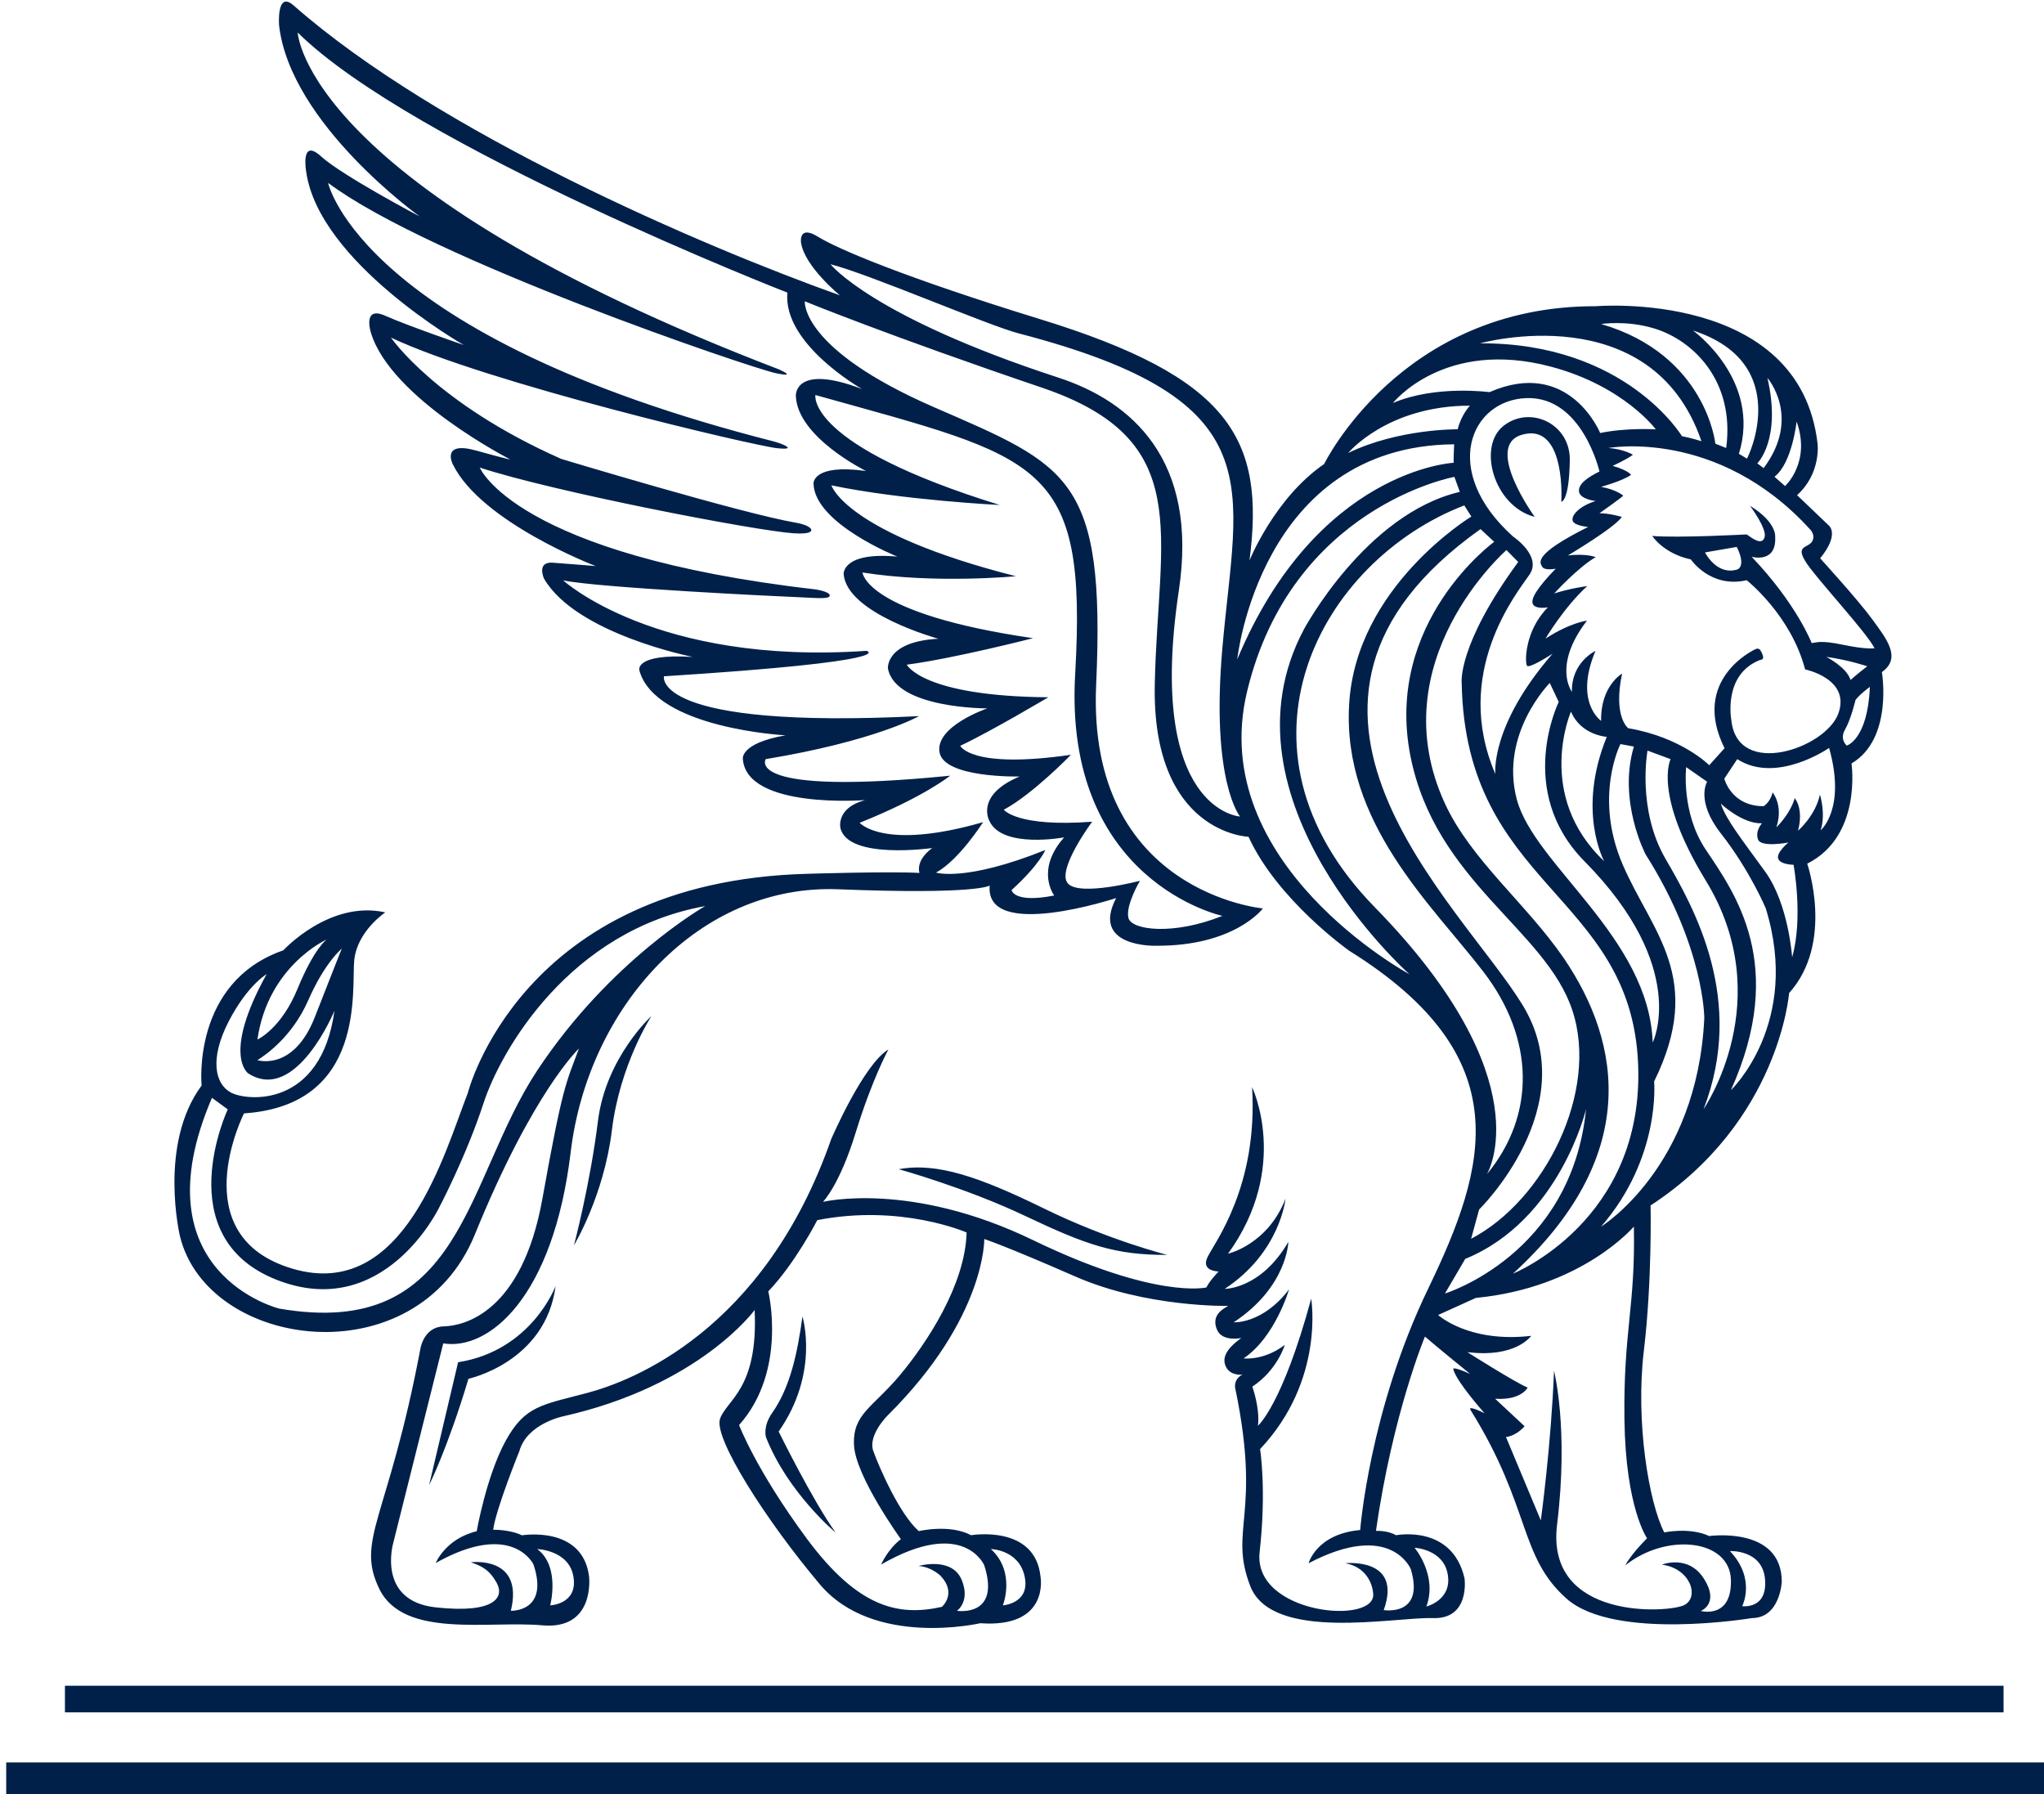
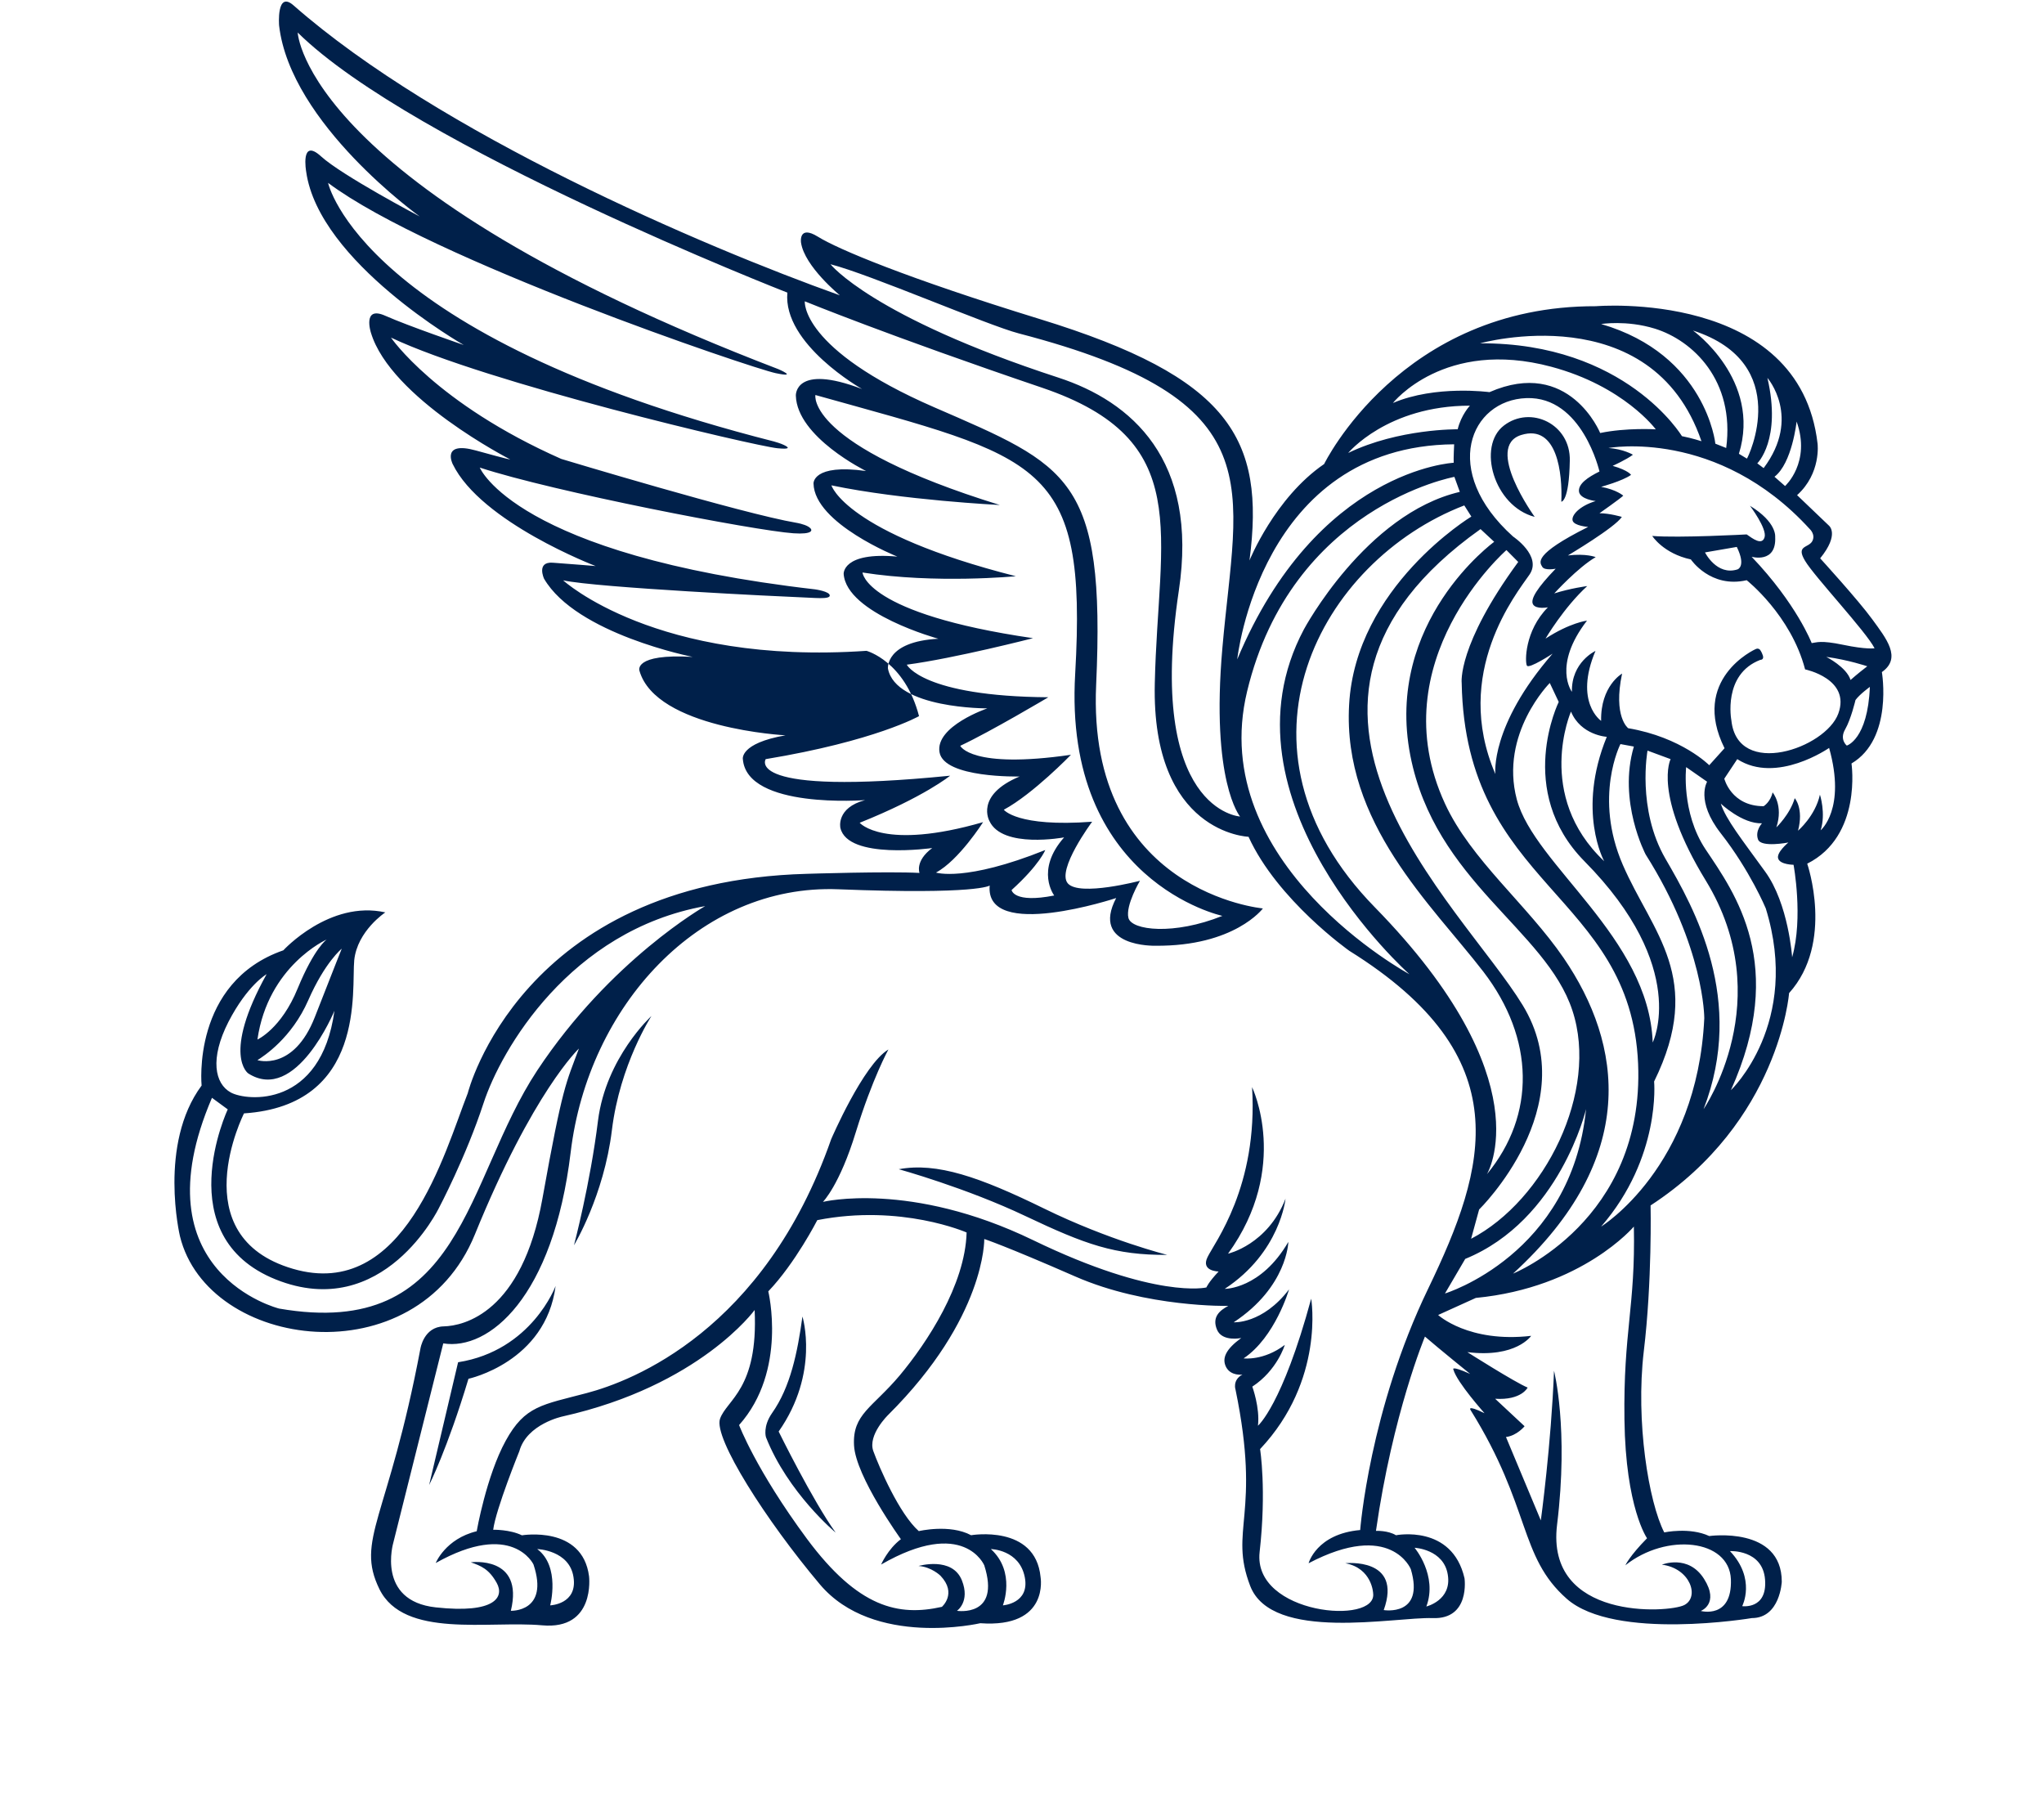
<svg xmlns="http://www.w3.org/2000/svg" width="100%" height="100%" viewBox="0 0 1291 1133" version="1.1" xml:space="preserve" style="fill-rule:evenodd;clip-rule:evenodd;stroke-linejoin:round;stroke-miterlimit:2;">
  <g transform="matrix(1,0,0,1,-5765.15,-19158.2)">
    <g transform="matrix(1.937,0,0,1.937,-7130,5038.44)">
      <g transform="matrix(6.01,0,0,0.584,-33356.9,3268.32)">
-         <rect x="6658.27" y="7869.52" width="110.861" height="24.578" style="fill:rgb(0,32,74);" />
-       </g>
+         </g>
      <g transform="matrix(5.702,0,0,0.353,-31287,5061.18)">
-         <rect x="6658.27" y="7869.52" width="110.861" height="24.578" style="fill:rgb(0,32,74);" />
-       </g>
+         </g>
      <g transform="matrix(-0.768,0,0,0.768,17952.1,5088.34)">
-         <path d="M13943.8,3076.3C13933.5,3067 13935.1,3054.45 13935.1,3054.45C13942.7,2988.75 14029.2,2996.09 14029.2,2996.09C14112,2995.85 14144.6,3063.09 14144.6,3063.09C14165.6,3077.45 14176.3,3104.03 14176.3,3104.03C14169.5,3052.13 14184.8,3026.3 14265.3,3001.55C14322.1,2984.07 14351.1,2971.83 14359.5,2966.6C14367.9,2961.38 14366.7,2969.11 14366.7,2969.11C14365.2,2979.24 14350.2,2991.47 14350.2,2991.47C14408.7,2970.6 14520.4,2922.67 14582.2,2868.35C14589.5,2861.97 14588.3,2876.91 14588.3,2876.91C14583.5,2918.72 14528.6,2957.99 14528.6,2957.99C14528.6,2957.99 14561.6,2940.59 14570.5,2932.47C14579.4,2924.35 14576.8,2938.99 14576.8,2938.99C14571.4,2977.52 14509.9,3012.55 14509.9,3012.55C14509.9,3012.55 14533.2,3004.58 14543.2,3000.15C14553.1,2995.71 14549.3,3007.38 14549.3,3007.38C14540.9,3035.2 14490.2,3061.12 14490.2,3061.12C14490.2,3061.12 14489.8,3061.49 14504.7,3057.35C14519.6,3053.2 14514.6,3063.09 14514.6,3063.09C14502.6,3087.83 14453.9,3106.4 14453.9,3106.4C14453.9,3106.4 14465,3105.48 14472.1,3104.98C14479.2,3104.49 14475.8,3111.78 14475.8,3111.78C14462.1,3135.26 14412.7,3144.97 14412.7,3144.97C14438.1,3143.49 14435.3,3150.86 14435.3,3150.86C14428.3,3175.39 14373.3,3178.26 14373.3,3178.26C14392.8,3181.66 14391.4,3188.37 14391.4,3188.37C14389.7,3209.7 14339.5,3205.76 14339.5,3205.76C14351.9,3209.04 14350,3217.53 14350,3217.53C14346.9,3231.25 14311,3226.11 14311,3226.11C14318.4,3231.6 14316.4,3236.68 14316.4,3236.68C14329.8,3235.95 14364.3,3237.06 14364.3,3237.06C14485.8,3240.37 14508.2,3330.19 14508.2,3330.19C14518.1,3355.44 14535.1,3418.56 14582.4,3404.75C14629.7,3390.94 14603.2,3338.76 14603.2,3338.76C14551.3,3335.28 14557.6,3286.2 14556.4,3273.73C14555.1,3261.26 14543.2,3253.43 14543.2,3253.43C14566.9,3248.12 14586.5,3269.53 14586.5,3269.53C14625.6,3283.12 14621.2,3326.94 14621.2,3326.94C14639.7,3351.86 14630.4,3390.88 14630.4,3390.88C14618.6,3439.25 14530,3450.97 14505.2,3390.22C14480.5,3329.47 14461,3311.23 14461,3311.23C14466.5,3326.14 14467.8,3326.42 14476.5,3374.94C14485.2,3423.46 14509.9,3428.98 14518.4,3429.18C14526.9,3429.38 14528.3,3438.63 14528.3,3438.63C14542,3511.13 14556,3519.67 14545.7,3540.74C14535.3,3561.81 14499.3,3554.04 14476.6,3556.09C14453.9,3558.14 14456.7,3535.29 14456.7,3535.29C14459.5,3513.55 14485.2,3517.88 14485.2,3517.88C14490.4,3515.35 14497.4,3515.52 14497.4,3515.52C14496.3,3506.82 14486.3,3482.17 14486.3,3482.17C14483.1,3470.57 14467.9,3467.41 14467.9,3467.41C14409.7,3454.38 14386.4,3422.24 14386.4,3422.24C14384.8,3455.87 14398.3,3460.32 14401.1,3468.44C14403.9,3476.56 14381.5,3511.66 14358.7,3538.7C14335.9,3565.73 14290.6,3555.2 14290.6,3555.2C14261.1,3557.32 14265,3535.58 14265,3535.58C14267.2,3513.15 14294.5,3517.84 14294.5,3517.84C14303.6,3512.97 14316.7,3516.1 14316.7,3516.1C14325,3508.76 14333.5,3489.02 14336,3482.15C14338.5,3475.29 14329.7,3466.76 14329.7,3466.76C14288.2,3425.46 14288.9,3392.09 14288.9,3392.09C14288.9,3392.09 14280.4,3394.81 14250.2,3408.03C14220,3421.24 14185.3,3420.49 14185.3,3420.49C14189,3422.43 14192.3,3425.26 14190.1,3430.56C14187.9,3435.87 14179.8,3434.12 14179.8,3434.12C14186.2,3438.77 14188.2,3442.66 14186.2,3446.52C14184.1,3450.38 14179.3,3449.64 14179.3,3449.64C14183.7,3452.01 14182.2,3456.15 14182.2,3456.15C14171.2,3509.53 14185.2,3515.35 14176,3539.36C14166.8,3563.37 14114.4,3552.45 14098.5,3553.03C14082.5,3553.61 14085,3536.11 14085,3536.11C14090.3,3513.11 14114.1,3517.85 14114.1,3517.85C14117.5,3515.76 14122.6,3515.99 14122.6,3515.99C14115.5,3466.24 14101.8,3433.51 14101.8,3433.51C14096,3438.53 14082.6,3449.37 14082.6,3449.37C14091.2,3445.51 14089.7,3447.58 14089.7,3447.58C14088.2,3452.98 14076.5,3466.05 14076.5,3466.05C14084.4,3462.18 14082.4,3464.76 14082.4,3464.76C14056.7,3505.99 14062,3526.84 14041.6,3544.82C14021.2,3562.79 13963,3553.02 13963,3553.02C13951,3553.02 13950.3,3537.6 13950.3,3537.6C13950.3,3513.85 13981.1,3518.19 13981.1,3518.19C13989.4,3514.32 14000.2,3516.65 14000.2,3516.65C14006.8,3503.81 14012.4,3469.59 14008.9,3439.86C14005.3,3410.12 14006,3377.84 14006,3377.84C13951.3,3342.19 13947.2,3287.7 13947.2,3287.7C13927.9,3266.26 13939.5,3232.75 13939.5,3232.75C13916.1,3221.03 13920.7,3190.22 13920.7,3190.22C13902.9,3179.7 13907.8,3151.41 13907.8,3151.41C13899.2,3145.38 13906,3137.1 13911.9,3128.98C13917.8,3120.86 13934,3103.12 13934,3103.12C13925.6,3092.79 13930.3,3089.21 13930.3,3089.21L13943.8,3076.3ZM14089.4,3054.71C14089.4,3054.71 14089.7,3060.57 14089.6,3062.55C14089.6,3062.55 14147.7,3065.33 14181.5,3146.02C14181.5,3146.02 14171.9,3055.39 14089.4,3054.71ZM14365.1,2994.01C14365.1,2994.01 14329.5,3008.59 14264.3,3030.71C14199.2,3052.83 14215.1,3092.26 14216.5,3156.15C14218,3220.04 14176.7,3221.33 14176.7,3221.33C14164.4,3248.26 14133.9,3269.75 14133.9,3269.75C14061.4,3314.92 14075.5,3361.42 14100.4,3413.11C14125.4,3464.8 14129.3,3515.64 14129.3,3515.64C14147.9,3517.28 14151.2,3529.74 14151.2,3529.74C14116.2,3511.36 14107.8,3532.25 14107.8,3532.25C14101.8,3552.51 14119.3,3549.62 14119.3,3549.62C14111.2,3527.09 14135.6,3529.73 14135.6,3529.73C14124.2,3531.91 14123.8,3542.46 14123.8,3542.46C14121.9,3556.18 14174.9,3551.59 14172,3525.04C14169,3498.49 14171.8,3481.28 14171.8,3481.28C14144.2,3452.02 14150.1,3417.42 14150.1,3417.42C14162.4,3462.73 14172.7,3471.35 14172.7,3471.35C14171.8,3463.7 14175.1,3454.76 14175.1,3454.76C14164.5,3447.83 14161.3,3437.04 14161.3,3437.04C14170.3,3443.89 14178.8,3442.77 14178.8,3442.77C14165.4,3433.81 14159.5,3413.48 14159.5,3413.48C14170.8,3428.28 14183,3427.45 14183,3427.45C14160.2,3412.42 14159.8,3393.32 14159.8,3393.32C14171.5,3413.45 14186.8,3413.25 14186.8,3413.25C14163.2,3397.75 14161,3374.99 14161,3374.99C14168.6,3394.53 14185.4,3398.32 14185.4,3398.32C14158.8,3361.51 14175.2,3327.62 14175.2,3327.62C14172.6,3369.85 14191.2,3393.7 14194.1,3399.76C14197.1,3405.82 14189.4,3405.88 14189.4,3405.88C14193.8,3410.55 14194.6,3412.66 14194.6,3412.66C14194.6,3412.66 14216,3417.83 14268.2,3392.56C14320.4,3367.3 14357.4,3376.33 14357.4,3376.33C14357.4,3376.33 14350.3,3369.25 14343.4,3346.6C14336.4,3323.94 14329.6,3311.63 14329.6,3311.63C14340.3,3318.07 14353.9,3349.72 14353.9,3349.72C14382.4,3431.14 14438.6,3452.44 14457.6,3457.47C14476.6,3462.51 14483.9,3462.81 14492.1,3477.76C14500.3,3492.7 14504.4,3516.15 14504.4,3516.15C14517.7,3519.37 14521.8,3529.64 14521.8,3529.64C14489.2,3511.32 14480.3,3530.24 14480.3,3530.24C14473.5,3550.58 14489.9,3549.92 14489.9,3549.92C14484.2,3526.29 14506.9,3529.34 14506.9,3529.34C14502.6,3530.85 14499.2,3532.16 14495.9,3538.1C14492.6,3544.04 14496.5,3551.24 14521.8,3548.47C14547.1,3545.7 14539.8,3520.99 14539.8,3520.99L14518.6,3436.4C14499.3,3439.55 14471.9,3416.99 14464.5,3355.23C14457.1,3293.47 14410,3241.26 14350.8,3243.62C14291.6,3245.97 14286.6,3242.03 14286.6,3242.03C14288.7,3265.79 14232.9,3247.34 14232.9,3247.34C14243.9,3268.34 14216.3,3267.59 14216.3,3267.59C14182.6,3267.9 14170.6,3251.75 14170.6,3251.75C14170.6,3251.75 14245.4,3245.01 14241.4,3156.83C14237.4,3068.65 14253.1,3063.8 14310.1,3039.02C14367.1,3014.24 14365.1,2994.01 14365.1,2994.01ZM14430.2,3297.41C14430.2,3297.41 14449.5,3314.98 14452.9,3341.83C14456.2,3368.67 14463.1,3394.74 14463.1,3394.74C14463.1,3394.74 14450.4,3373.8 14447,3345.88C14443.6,3317.95 14430.2,3297.41 14430.2,3297.41ZM14470.9,3412.02C14470.9,3412.02 14481,3439.49 14512.3,3444.41L14524.6,3496.54C14524.6,3496.54 14516.9,3481.36 14507.9,3451.43C14507.9,3451.43 14475.1,3444.41 14470.9,3412.02ZM14211.2,3398.83C14211.2,3398.83 14235.9,3392.67 14263.4,3379.21C14290.9,3365.75 14309,3359.45 14325.2,3362.46C14325.2,3362.46 14296.7,3370.34 14271.4,3382.36C14246,3394.39 14233.5,3398.97 14211.2,3398.83ZM14045,3164.09C14045,3164.09 14063.6,3201.78 14034.1,3231.7C13989.3,3277.01 14005.1,3308.65 14005.1,3308.65C14006.7,3263.98 14055.3,3233.45 14062.8,3205.48C14070.2,3177.52 14048.8,3156.04 14048.8,3156.04L14045,3164.09ZM13984.4,3053.4C13984.4,3053.4 13988.1,3052.18 13992.7,3051.25C13992.7,3051.25 14016.5,3011.56 14078.4,3011.84C14078.4,3011.84 14005.6,2991.47 13984.4,3053.4ZM14564.8,3295.19C14570.5,3336.58 14602,3333.61 14608.8,3329.89C14615.6,3326.18 14617.8,3315.56 14609.8,3299.89C14601.7,3284.22 14593.6,3279.66 14593.6,3279.66C14612.7,3314.11 14601.4,3321.79 14601.4,3321.79C14581.1,3334.78 14564.8,3295.19 14564.8,3295.19ZM13930.2,3183.61C13922.9,3209.55 13933.8,3218.58 13933.8,3218.58C13931.5,3211.42 13934.1,3203.45 13934.1,3203.45C13936.1,3212.54 13943.4,3218.75 13943.4,3218.75C13940.9,3209.22 13944.8,3204.95 13944.8,3204.95C13946.8,3211.81 13952.6,3217.34 13952.6,3217.34C13949.5,3207.97 13954.2,3202.49 13954.2,3202.49C13955.1,3206.59 13958,3208.35 13958,3208.35C13971.8,3208.35 13974.7,3196.66 13974.7,3196.66L13969.2,3188.37C13952.5,3199.15 13930.2,3183.61 13930.2,3183.61ZM14023.9,3056.28C14023.9,3056.28 13977.6,3047.72 13938.4,3090.71C13938.4,3090.71 13935.8,3093.07 13937.4,3095.93C13939.1,3098.78 13944.4,3097.6 13940.4,3104.2C13936.5,3110.81 13914.5,3134.2 13910.9,3141.31C13910.9,3141.31 13914.4,3141.89 13924.2,3139.84C13934,3137.79 13935.5,3138.89 13937.6,3139.11C13937.6,3139.11 13944,3122.44 13963.1,3102.46C13963.1,3102.46 13952.5,3105.49 13953.1,3094.03C13953.1,3094.03 13952.3,3087.82 13963.8,3080.82C13963.8,3080.82 13956.5,3090.49 13957.6,3094.16C13958.7,3097.82 13962.7,3094.71 13965.2,3092.97C13965.2,3092.97 13993.9,3094.54 14005.3,3093.62C14005.3,3093.62 14000.6,3101.07 13988.9,3103.59C13988.9,3103.59 13980.6,3115.96 13965.2,3112.41C13965.2,3112.41 13946.4,3127.22 13940.4,3150.27C13940.4,3150.27 13920.9,3154.26 13926.3,3169.04C13931.7,3183.81 13969.1,3196.67 13971.7,3171.9C13971.7,3171.9 13975.5,3152.36 13959.4,3146.22C13959.4,3146.22 13957.8,3146.29 13958.3,3144.45C13958.9,3142.62 13959.6,3141.89 13959.6,3141.89C13959.6,3141.89 13960.1,3141.23 13961.1,3141.54C13962.1,3141.85 13989.1,3154.58 13974.6,3183.74L13981.1,3190.95C13981.1,3190.95 13992.8,3179.09 14015.5,3175.24C14015.5,3175.24 14022,3170.47 14018.1,3152.05C14018.1,3152.05 14027.3,3157.28 14027,3172.12C14027,3172.12 14038.6,3164.25 14029.4,3142.43C14029.4,3142.43 14039.7,3147.17 14039.4,3159.79C14039.4,3159.79 14047.8,3148.76 14033,3129.57C14033,3129.57 14040.2,3130.42 14050.6,3137.2C14050.6,3137.2 14042.9,3124.05 14032.9,3114.9C14032.9,3114.9 14040,3115.82 14046.9,3118.02C14046.9,3118.02 14036.9,3107.01 14029.3,3102.61C14029.3,3102.61 14033.3,3100.97 14041.1,3101.9C14041.1,3101.9 14021.1,3090.04 14018.2,3085.53C14018.2,3085.53 14023.4,3083.98 14027.7,3083.98C14027.7,3083.98 14019,3077.88 14017.6,3076.52C14017.6,3076.52 14020.4,3073.99 14027,3072.77C14027,3072.77 14017.9,3070.28 14014.3,3067.7C14014.3,3067.7 14015.3,3065.83 14022.1,3063.86C14022.1,3063.86 14016.2,3061.21 14013.5,3059.14C14013.5,3059.14 14017.5,3056.72 14023.9,3056.28ZM13973.9,3056.28L13978.5,3054.45C13978.5,3054.45 13982.4,3016.65 14027,3003.65C14027,3003.65 14016.2,3001.91 14004.2,3005.61C13988.1,3010.59 13970.1,3027.64 13973.9,3056.28ZM14024.6,3178.9C14037.5,3210.45 14025.7,3231.7 14025.7,3231.7C14055.3,3203.74 14039.8,3168.18 14039.8,3168.18C14035.6,3178.26 14024.6,3178.9 14024.6,3178.9ZM14407.4,3250.76C14407.4,3250.76 14447.6,3273.53 14478.7,3320.53C14509.7,3367.53 14510,3435.19 14588.3,3421.62C14588.3,3421.62 14648.8,3406.61 14616.8,3332.15L14610.1,3337.06C14610.1,3337.06 14635.4,3390.92 14589.7,3409.27C14543.9,3427.61 14520.4,3378.84 14520.4,3378.84C14520.4,3378.84 14508.9,3357.08 14501.5,3334.42C14494.1,3311.77 14464.8,3261.09 14407.4,3250.76ZM14082.2,3391.99L14078.8,3379.57C14078.8,3379.57 14034.1,3335.83 14060.3,3292.83C14086.5,3249.83 14183.5,3165.51 14078.2,3090.71L14072.4,3096.11C14072.4,3096.11 14119.1,3130 14108,3186.88C14097.5,3240.37 14050.5,3260.64 14039.2,3295.07C14027.8,3329.51 14051,3375.71 14082.2,3391.99ZM14180.3,3212.73C14180.3,3212.73 14220.3,3210.41 14206.3,3116.84C14197.9,3061.24 14226.4,3036.51 14257.5,3026.38C14336.7,3000.53 14354.2,2978.27 14354.2,2978.27C14337.5,2982.52 14287.4,3004.23 14274.2,3007.65C14164.8,3036.15 14181.8,3072.09 14187.8,3141.14C14192.8,3197.87 14180.3,3212.73 14180.3,3212.73ZM14082.7,3038.31C14082.7,3038.31 14086.4,3042.16 14087.9,3048.34C14087.9,3048.34 14112.9,3048.01 14134.4,3058.4C14134.4,3058.4 14117.8,3038.31 14082.7,3038.31ZM14033.4,3336.95C14039.6,3398.85 14093.3,3415.22 14093.3,3415.22L14084.7,3400.54C14044.5,3384.11 14033.4,3336.95 14033.4,3336.95ZM14561.7,3268.84C14561.7,3268.84 14564,3274.51 14573.1,3297.81C14582.2,3321.11 14597.5,3316.16 14597.5,3316.16C14594.9,3314.51 14583,3306.88 14575.9,3290.69C14568.8,3274.51 14561.7,3268.84 14561.7,3268.84ZM14003.8,3048.36C14003.8,3048.36 14016.3,3047.6 14027.4,3049.92C14027.4,3049.92 14040.5,3017.75 14074.4,3032.57C14074.4,3032.57 14097.3,3029.45 14115.4,3037.18C14115.4,3037.18 14093.6,3009.64 14048.2,3021.78C14017.3,3030.03 14003.8,3048.36 14003.8,3048.36ZM14187.8,3254.91C14208.4,3263.2 14226.4,3261.08 14227.7,3255.76C14229,3250.44 14222.8,3240.01 14222.8,3240.01C14222.8,3240.01 14248.4,3246.77 14253.4,3241.15C14258.4,3235.52 14243.1,3214.94 14243.1,3214.94C14275,3217.33 14280.6,3209.85 14280.6,3209.85C14268.2,3203.18 14252.1,3186.52 14252.1,3186.52C14294.6,3192.69 14299.1,3182.71 14299.1,3182.71C14286.2,3176.67 14261.7,3162.1 14261.7,3162.1C14315.2,3161.71 14321.8,3148.27 14321.8,3148.27C14301.5,3145.59 14268.2,3137.02 14268.2,3137.02C14339.6,3126.61 14340.6,3109.14 14340.6,3109.14C14309.7,3114.02 14275.5,3110.72 14275.5,3110.72C14347.9,3092.31 14353.8,3072.14 14353.8,3072.14C14323.6,3078.44 14282.3,3080.48 14282.3,3080.48C14364.8,3055 14360.6,3033.79 14360.6,3033.79C14264.9,3060.6 14245.1,3061.32 14250.3,3152.11C14255.5,3240.43 14187.8,3254.91 14187.8,3254.91ZM13969.4,3098.28C13965.3,3106.65 13969.1,3107.82 13969.1,3107.82C13977.9,3110.63 13982.9,3100.61 13982.9,3100.61L13969.4,3098.28ZM14013.1,3183.03C14020,3206.31 14008.1,3228.83 14008.1,3228.83C13983.1,3268.3 13983.2,3298.34 13983.2,3298.34C13986.2,3361.76 14027,3386.81 14027,3386.81C14001.5,3357.39 14004.5,3325.22 14004.5,3325.22C13982.9,3281.24 14005.3,3262.1 14017.8,3233.23C14030.3,3204.37 14018.8,3181.98 14018.8,3181.98L14013.1,3183.03ZM14473.2,3547.62C14473.2,3547.62 14468.8,3531.11 14478.7,3523.72C14478.7,3523.72 14465,3524.15 14463.3,3535.66C14461.5,3547.18 14473.2,3547.62 14473.2,3547.62ZM13982,3197.96C13982,3197.96 13987,3206.03 13976.2,3219.85C13963.7,3235.82 13957.1,3251.72 13957.1,3251.72C13942,3300.55 13971.9,3328.91 13971.9,3328.91C13947.9,3275.6 13970.2,3245.28 13982.7,3226.61C13993.1,3210.96 13990.9,3191.76 13990.9,3191.76L13982,3197.96ZM13947.5,3223.76C13947.5,3223.76 13952.8,3228.11 13951.8,3230.65C13950.9,3233.18 13945.3,3233.22 13945.3,3233.22C13945.3,3233.22 13941.1,3255.68 13945.9,3272.48C13945.9,3272.48 13947.4,3249.77 13957.4,3236.07C13967.3,3222.38 13974,3214.01 13976.2,3207.24C13976.2,3207.24 13967.1,3215.92 13958.7,3215.61C13958.7,3215.61 13961.7,3218.78 13960.4,3222.41C13959.2,3226.04 13947.5,3223.76 13947.5,3223.76ZM14071.9,3194.71C14090.4,3151.74 14062.8,3117.91 14057.4,3110.01C14052,3102.1 14064.4,3093.86 14064.4,3093.86C14095.4,3066.01 14082.5,3035.9 14058.7,3035.1C14035,3034.29 14027.7,3066.26 14027.7,3066.26C14032.6,3068.68 14036.8,3071.51 14036.4,3074.81C14035.9,3078.11 14029.3,3078.8 14029.3,3078.8C14036.2,3080.89 14039.7,3084.84 14039.1,3087.1C14038.5,3089.35 14032.5,3089.79 14032.5,3089.79C14056.2,3101.63 14053,3104.95 14052,3106.71C14051,3108.47 14046.3,3107.53 14046.3,3107.53C14054,3115.52 14057.2,3120.48 14055.9,3122.68C14054.6,3124.88 14049.6,3123.92 14049.6,3123.92C14059.5,3133.91 14059.4,3147.23 14058.5,3148.69C14057.6,3150.15 14047.6,3143.59 14047.6,3143.59C14074.3,3174.3 14071.9,3194.71 14071.9,3194.71ZM14055.2,3085.53C14055.2,3085.53 14076.8,3055.69 14060.9,3050.75C14045.5,3045.99 14043.4,3067.41 14043.9,3079.09C14043.9,3079.09 14040.6,3079.22 14040.3,3061.68C14039.9,3046.05 14057,3038.04 14068.3,3046.77C14079.7,3055.5 14072.6,3080.98 14055.2,3085.53ZM13967.1,3547.95C13967.1,3547.95 13961.1,3536.4 13972.3,3524.58C13972.3,3524.58 13958.4,3523.84 13957.4,3536.67C13956.4,3549.5 13967.1,3547.95 13967.1,3547.95ZM13956.4,3026.52C13956.4,3026.52 13941.8,3043.21 13958,3064.82L13960.7,3062.8C13960.7,3062.8 13950.3,3052.78 13956.4,3026.52ZM13912.9,3157.7C13913.8,3180.06 13922.7,3182.62 13922.7,3182.62C13922.7,3182.62 13925.9,3180.08 13923.4,3175.74C13920.9,3171.4 13919,3163.27 13919,3163.27C13917.2,3160.81 13912.9,3157.7 13912.9,3157.7ZM13988,3006.41C13945.1,3020.33 13964.7,3060.51 13965.1,3060.79L13968.5,3058.74C13958.8,3027.34 13988,3006.41 13988,3006.41ZM14013.1,3386.81C14012.4,3420.89 14017.6,3431.26 14017.1,3468.76C14016.6,3506.27 14007.5,3519.13 14007.5,3519.13C14015,3526.73 14016.7,3530.6 14016.7,3530.6C13999.3,3516.75 13972.6,3519.49 13971.9,3536.56C13971.3,3553.64 13984.7,3549.99 13984.7,3549.99C13984.7,3549.99 13976.6,3547 13983.3,3536.38C13990,3525.76 14001.2,3530.34 14001.2,3530.34C13989.1,3531.88 13985.1,3544.11 13991.7,3547.49C13998.3,3550.87 14050.7,3554.1 14045.7,3513.34C14040.7,3472.58 14047,3448.03 14047,3448.03C14048.2,3479.45 14052.6,3511.55 14052.6,3511.55L14067.4,3476.15C14062.7,3475.57 14059.5,3471.57 14059.5,3471.57C14063.6,3467.76 14072,3459.91 14072,3459.91C14060.8,3460.63 14058.2,3455.16 14058.2,3455.16C14063.5,3453 14083.8,3440.11 14083.8,3440.11C14063.1,3442.69 14056.7,3433.2 14056.7,3433.2C14083.3,3436.27 14096.2,3424.35 14096.2,3424.35L14080.2,3417.1C14035,3412.75 14013.1,3386.81 14013.1,3386.81ZM14106.2,3523.17C14106.2,3523.17 14093.8,3523.76 14092.1,3534.61C14090.3,3545.46 14101.2,3548.1 14101.2,3548.1C14096.3,3534.9 14106.2,3523.17 14106.2,3523.17ZM14568.1,3264.94C14568.1,3264.94 14573.3,3268.47 14580.4,3285.69C14587.4,3302.91 14597.5,3307.41 14597.5,3307.41C14593,3276.04 14568.1,3264.94 14568.1,3264.94ZM14087,3074.91C14127,3084.27 14153.2,3133.29 14153.2,3133.29C14191.7,3205.66 14108.4,3279.68 14108.4,3279.68C14108.4,3279.68 14195,3232.92 14177.3,3159.58C14158.4,3081.09 14089.3,3068.54 14089.3,3068.54L14087,3074.91ZM13997.5,3188.37C13997.5,3188.37 14005.1,3203.07 13982.6,3239.86C13951.5,3290.63 13983.5,3336.95 13983.5,3336.95C13965.6,3290.63 13987.4,3251.73 13999.7,3230.63C14011.9,3209.53 14007.3,3184.75 14007.3,3184.75L13997.5,3188.37ZM13914,3148.95C13918,3152 13921.1,3154.76 13921.1,3154.76C13922.8,3149.28 13931.4,3144.96 13931.4,3144.96C13922,3146.23 13914,3148.95 13914,3148.95ZM14281,3547.62C14281,3547.62 14275.4,3533.47 14286.1,3523.72C14286.1,3523.72 14274,3523.92 14271.7,3535.66C14269.5,3546.88 14281,3547.62 14281,3547.62ZM14085.1,3080.66L14082.1,3085.39C14082.1,3085.39 14131.3,3115.16 14134,3165.34C14136.8,3215.53 14098.9,3250.19 14077,3278.6C14055.2,3307 14054.7,3339.4 14075.5,3364.6C14075.5,3364.6 14051.2,3324.76 14123.1,3251.24C14189.4,3183.45 14146.2,3104.15 14085.1,3080.66ZM14064.4,3406.78C14010.5,3357.5 14017.9,3309.43 14042.9,3272.8C14058.5,3250.02 14082.3,3231.13 14093.3,3207.25C14121.2,3146.79 14067.2,3099.62 14067.2,3099.62L14062.2,3104.66C14088.2,3140.15 14086.2,3156.04 14086.2,3156.04C14084.6,3242.56 14014.4,3245.24 14011.3,3317.66C14008.5,3384.42 14064.4,3406.78 14064.4,3406.78ZM13944,3045.05C13937.8,3062.41 13948.9,3072.43 13948.9,3072.43L13953.4,3068.49C13945.9,3062.77 13944,3045.05 13944,3045.05ZM14296.4,3389.32C14297,3411.59 14313.3,3436.23 14324.8,3450C14336.4,3463.77 14344.9,3466.4 14344.2,3479.69C14343.5,3492.97 14324.3,3519.52 14324.3,3519.52C14329.9,3523.76 14332.7,3530.29 14332.7,3530.29C14297.5,3510.01 14288.9,3530.63 14288.9,3530.63C14281.8,3552.85 14300.5,3549.93 14300.5,3549.93C14300.5,3549.93 14294.8,3546.07 14298.4,3537.01C14302.5,3526.72 14316.8,3530.9 14316.8,3530.9C14311.3,3531.28 14307.5,3535.03 14307.5,3535.03C14300.3,3542.59 14306.9,3548.25 14306.9,3548.25C14325.3,3552.37 14342.4,3548.7 14364.2,3519.36C14385.9,3490.01 14393,3471.07 14393,3471.07C14372.4,3447.98 14380.6,3414.32 14380.6,3414.32C14369.1,3402.29 14359.8,3384.08 14359.8,3384.08C14324.2,3377.09 14296.4,3389.32 14296.4,3389.32ZM14366.1,3425C14368.2,3440.29 14371.2,3454.94 14379,3465.99C14383,3471.73 14381.6,3476.2 14381.6,3476.2C14372.3,3499.83 14352,3516.73 14352,3516.73C14361.8,3503.12 14376.2,3473.82 14376.2,3473.82C14358.7,3448.85 14366.1,3425 14366.1,3425ZM14468.5,3060.92C14521.8,3037.33 14540.8,3009.41 14540.8,3009.41C14500.1,3028.69 14386.4,3055.42 14376.7,3056.39C14370.6,3057 14372.1,3055.86 14374.1,3054.94C14375.2,3054.4 14377.6,3053.66 14378.2,3053.51C14553.6,3008.86 14567.5,2943.73 14567.5,2943.73C14523.8,2976.42 14387.5,3022.41 14377.5,3024.5C14367.5,3026.59 14376.3,3022.82 14376.3,3022.82C14577.7,2945.62 14580.4,2879.91 14580.4,2879.91C14531.2,2928.39 14372.5,2990.32 14372.5,2990.32C14374.5,3012.23 14340.8,3031.24 14340.8,3031.24C14369.6,3020.24 14368.9,3034.06 14368.9,3034.06C14368.4,3051.68 14339.1,3066.05 14339.1,3066.05C14361.9,3062.85 14361.4,3071.37 14361.4,3071.37C14361,3088.36 14325.8,3102.39 14325.8,3102.39C14349.2,3100.26 14348.6,3109.74 14348.6,3109.74C14347.4,3126.6 14308.4,3137.26 14308.4,3137.26C14331,3138.48 14329.8,3149.91 14329.8,3149.91C14326.5,3167.03 14287.6,3166.82 14287.6,3166.82C14287.6,3166.82 14309.8,3174.37 14307.9,3185.45C14306,3196.52 14273.9,3195.74 14273.9,3195.74C14293,3203.72 14286.7,3214.66 14286.7,3214.66C14281.2,3226.5 14255,3221.59 14255,3221.59C14267.4,3235.58 14259.2,3246.26 14259.2,3246.26C14276.5,3249.68 14277.3,3243.94 14277.3,3243.94C14265.4,3233.17 14263,3226.95 14263,3226.95C14297.1,3240.64 14309.4,3236.52 14309.4,3236.52C14299.7,3231.36 14289.4,3215.12 14289.4,3215.12C14331.7,3227.33 14341.8,3215.39 14341.8,3215.39C14314.3,3204.37 14303.4,3195.4 14303.4,3195.4C14391.6,3204.2 14381.7,3188.37 14381.7,3188.37C14335.1,3180.66 14316.6,3170.11 14316.6,3170.11C14430.3,3175.77 14424.9,3153.2 14424.9,3153.2C14322.7,3146.71 14338.9,3142.39 14338.9,3142.39C14428.4,3148.56 14467.7,3112.47 14467.7,3112.47C14453.1,3115.61 14374.2,3119.4 14367.6,3119.63C14361,3119.86 14354.5,3120.66 14354.5,3118.91C14354.5,3117.16 14360.7,3116.3 14360.7,3116.3C14488.1,3101.64 14503.1,3064.59 14503.1,3064.59C14472,3074.82 14386.3,3091.38 14369.9,3092.49C14361.8,3093.04 14361.2,3091.18 14363.5,3089.73C14365.4,3088.55 14368.7,3088.03 14368.7,3088.03C14391.6,3084.16 14468.5,3060.92 14468.5,3060.92Z" style="fill:rgb(0,32,74);" />
+         <path d="M13943.8,3076.3C13933.5,3067 13935.1,3054.45 13935.1,3054.45C13942.7,2988.75 14029.2,2996.09 14029.2,2996.09C14112,2995.85 14144.6,3063.09 14144.6,3063.09C14165.6,3077.45 14176.3,3104.03 14176.3,3104.03C14169.5,3052.13 14184.8,3026.3 14265.3,3001.55C14322.1,2984.07 14351.1,2971.83 14359.5,2966.6C14367.9,2961.38 14366.7,2969.11 14366.7,2969.11C14365.2,2979.24 14350.2,2991.47 14350.2,2991.47C14408.7,2970.6 14520.4,2922.67 14582.2,2868.35C14589.5,2861.97 14588.3,2876.91 14588.3,2876.91C14583.5,2918.72 14528.6,2957.99 14528.6,2957.99C14528.6,2957.99 14561.6,2940.59 14570.5,2932.47C14579.4,2924.35 14576.8,2938.99 14576.8,2938.99C14571.4,2977.52 14509.9,3012.55 14509.9,3012.55C14509.9,3012.55 14533.2,3004.58 14543.2,3000.15C14553.1,2995.71 14549.3,3007.38 14549.3,3007.38C14540.9,3035.2 14490.2,3061.12 14490.2,3061.12C14490.2,3061.12 14489.8,3061.49 14504.7,3057.35C14519.6,3053.2 14514.6,3063.09 14514.6,3063.09C14502.6,3087.83 14453.9,3106.4 14453.9,3106.4C14453.9,3106.4 14465,3105.48 14472.1,3104.98C14479.2,3104.49 14475.8,3111.78 14475.8,3111.78C14462.1,3135.26 14412.7,3144.97 14412.7,3144.97C14438.1,3143.49 14435.3,3150.86 14435.3,3150.86C14428.3,3175.39 14373.3,3178.26 14373.3,3178.26C14392.8,3181.66 14391.4,3188.37 14391.4,3188.37C14389.7,3209.7 14339.5,3205.76 14339.5,3205.76C14351.9,3209.04 14350,3217.53 14350,3217.53C14346.9,3231.25 14311,3226.11 14311,3226.11C14318.4,3231.6 14316.4,3236.68 14316.4,3236.68C14329.8,3235.95 14364.3,3237.06 14364.3,3237.06C14485.8,3240.37 14508.2,3330.19 14508.2,3330.19C14518.1,3355.44 14535.1,3418.56 14582.4,3404.75C14629.7,3390.94 14603.2,3338.76 14603.2,3338.76C14551.3,3335.28 14557.6,3286.2 14556.4,3273.73C14555.1,3261.26 14543.2,3253.43 14543.2,3253.43C14566.9,3248.12 14586.5,3269.53 14586.5,3269.53C14625.6,3283.12 14621.2,3326.94 14621.2,3326.94C14639.7,3351.86 14630.4,3390.88 14630.4,3390.88C14618.6,3439.25 14530,3450.97 14505.2,3390.22C14480.5,3329.47 14461,3311.23 14461,3311.23C14466.5,3326.14 14467.8,3326.42 14476.5,3374.94C14485.2,3423.46 14509.9,3428.98 14518.4,3429.18C14526.9,3429.38 14528.3,3438.63 14528.3,3438.63C14542,3511.13 14556,3519.67 14545.7,3540.74C14535.3,3561.81 14499.3,3554.04 14476.6,3556.09C14453.9,3558.14 14456.7,3535.29 14456.7,3535.29C14459.5,3513.55 14485.2,3517.88 14485.2,3517.88C14490.4,3515.35 14497.4,3515.52 14497.4,3515.52C14496.3,3506.82 14486.3,3482.17 14486.3,3482.17C14483.1,3470.57 14467.9,3467.41 14467.9,3467.41C14409.7,3454.38 14386.4,3422.24 14386.4,3422.24C14384.8,3455.87 14398.3,3460.32 14401.1,3468.44C14403.9,3476.56 14381.5,3511.66 14358.7,3538.7C14335.9,3565.73 14290.6,3555.2 14290.6,3555.2C14261.1,3557.32 14265,3535.58 14265,3535.58C14267.2,3513.15 14294.5,3517.84 14294.5,3517.84C14303.6,3512.97 14316.7,3516.1 14316.7,3516.1C14325,3508.76 14333.5,3489.02 14336,3482.15C14338.5,3475.29 14329.7,3466.76 14329.7,3466.76C14288.2,3425.46 14288.9,3392.09 14288.9,3392.09C14288.9,3392.09 14280.4,3394.81 14250.2,3408.03C14220,3421.24 14185.3,3420.49 14185.3,3420.49C14189,3422.43 14192.3,3425.26 14190.1,3430.56C14187.9,3435.87 14179.8,3434.12 14179.8,3434.12C14186.2,3438.77 14188.2,3442.66 14186.2,3446.52C14184.1,3450.38 14179.3,3449.64 14179.3,3449.64C14183.7,3452.01 14182.2,3456.15 14182.2,3456.15C14171.2,3509.53 14185.2,3515.35 14176,3539.36C14166.8,3563.37 14114.4,3552.45 14098.5,3553.03C14082.5,3553.61 14085,3536.11 14085,3536.11C14090.3,3513.11 14114.1,3517.85 14114.1,3517.85C14117.5,3515.76 14122.6,3515.99 14122.6,3515.99C14115.5,3466.24 14101.8,3433.51 14101.8,3433.51C14096,3438.53 14082.6,3449.37 14082.6,3449.37C14091.2,3445.51 14089.7,3447.58 14089.7,3447.58C14088.2,3452.98 14076.5,3466.05 14076.5,3466.05C14084.4,3462.18 14082.4,3464.76 14082.4,3464.76C14056.7,3505.99 14062,3526.84 14041.6,3544.82C14021.2,3562.79 13963,3553.02 13963,3553.02C13951,3553.02 13950.3,3537.6 13950.3,3537.6C13950.3,3513.85 13981.1,3518.19 13981.1,3518.19C13989.4,3514.32 14000.2,3516.65 14000.2,3516.65C14006.8,3503.81 14012.4,3469.59 14008.9,3439.86C14005.3,3410.12 14006,3377.84 14006,3377.84C13951.3,3342.19 13947.2,3287.7 13947.2,3287.7C13927.9,3266.26 13939.5,3232.75 13939.5,3232.75C13916.1,3221.03 13920.7,3190.22 13920.7,3190.22C13902.9,3179.7 13907.8,3151.41 13907.8,3151.41C13899.2,3145.38 13906,3137.1 13911.9,3128.98C13917.8,3120.86 13934,3103.12 13934,3103.12C13925.6,3092.79 13930.3,3089.21 13930.3,3089.21L13943.8,3076.3ZM14089.4,3054.71C14089.4,3054.71 14089.7,3060.57 14089.6,3062.55C14089.6,3062.55 14147.7,3065.33 14181.5,3146.02C14181.5,3146.02 14171.9,3055.39 14089.4,3054.71ZM14365.1,2994.01C14365.1,2994.01 14329.5,3008.59 14264.3,3030.71C14199.2,3052.83 14215.1,3092.26 14216.5,3156.15C14218,3220.04 14176.7,3221.33 14176.7,3221.33C14164.4,3248.26 14133.9,3269.75 14133.9,3269.75C14061.4,3314.92 14075.5,3361.42 14100.4,3413.11C14125.4,3464.8 14129.3,3515.64 14129.3,3515.64C14147.9,3517.28 14151.2,3529.74 14151.2,3529.74C14116.2,3511.36 14107.8,3532.25 14107.8,3532.25C14101.8,3552.51 14119.3,3549.62 14119.3,3549.62C14111.2,3527.09 14135.6,3529.73 14135.6,3529.73C14124.2,3531.91 14123.8,3542.46 14123.8,3542.46C14121.9,3556.18 14174.9,3551.59 14172,3525.04C14169,3498.49 14171.8,3481.28 14171.8,3481.28C14144.2,3452.02 14150.1,3417.42 14150.1,3417.42C14162.4,3462.73 14172.7,3471.35 14172.7,3471.35C14171.8,3463.7 14175.1,3454.76 14175.1,3454.76C14164.5,3447.83 14161.3,3437.04 14161.3,3437.04C14170.3,3443.89 14178.8,3442.77 14178.8,3442.77C14165.4,3433.81 14159.5,3413.48 14159.5,3413.48C14170.8,3428.28 14183,3427.45 14183,3427.45C14160.2,3412.42 14159.8,3393.32 14159.8,3393.32C14171.5,3413.45 14186.8,3413.25 14186.8,3413.25C14163.2,3397.75 14161,3374.99 14161,3374.99C14168.6,3394.53 14185.4,3398.32 14185.4,3398.32C14158.8,3361.51 14175.2,3327.62 14175.2,3327.62C14172.6,3369.85 14191.2,3393.7 14194.1,3399.76C14197.1,3405.82 14189.4,3405.88 14189.4,3405.88C14193.8,3410.55 14194.6,3412.66 14194.6,3412.66C14194.6,3412.66 14216,3417.83 14268.2,3392.56C14320.4,3367.3 14357.4,3376.33 14357.4,3376.33C14357.4,3376.33 14350.3,3369.25 14343.4,3346.6C14336.4,3323.94 14329.6,3311.63 14329.6,3311.63C14340.3,3318.07 14353.9,3349.72 14353.9,3349.72C14382.4,3431.14 14438.6,3452.44 14457.6,3457.47C14476.6,3462.51 14483.9,3462.81 14492.1,3477.76C14500.3,3492.7 14504.4,3516.15 14504.4,3516.15C14517.7,3519.37 14521.8,3529.64 14521.8,3529.64C14489.2,3511.32 14480.3,3530.24 14480.3,3530.24C14473.5,3550.58 14489.9,3549.92 14489.9,3549.92C14484.2,3526.29 14506.9,3529.34 14506.9,3529.34C14502.6,3530.85 14499.2,3532.16 14495.9,3538.1C14492.6,3544.04 14496.5,3551.24 14521.8,3548.47C14547.1,3545.7 14539.8,3520.99 14539.8,3520.99L14518.6,3436.4C14499.3,3439.55 14471.9,3416.99 14464.5,3355.23C14457.1,3293.47 14410,3241.26 14350.8,3243.62C14291.6,3245.97 14286.6,3242.03 14286.6,3242.03C14288.7,3265.79 14232.9,3247.34 14232.9,3247.34C14243.9,3268.34 14216.3,3267.59 14216.3,3267.59C14182.6,3267.9 14170.6,3251.75 14170.6,3251.75C14170.6,3251.75 14245.4,3245.01 14241.4,3156.83C14237.4,3068.65 14253.1,3063.8 14310.1,3039.02C14367.1,3014.24 14365.1,2994.01 14365.1,2994.01ZM14430.2,3297.41C14430.2,3297.41 14449.5,3314.98 14452.9,3341.83C14456.2,3368.67 14463.1,3394.74 14463.1,3394.74C14463.1,3394.74 14450.4,3373.8 14447,3345.88C14443.6,3317.95 14430.2,3297.41 14430.2,3297.41ZM14470.9,3412.02C14470.9,3412.02 14481,3439.49 14512.3,3444.41L14524.6,3496.54C14524.6,3496.54 14516.9,3481.36 14507.9,3451.43C14507.9,3451.43 14475.1,3444.41 14470.9,3412.02ZM14211.2,3398.83C14211.2,3398.83 14235.9,3392.67 14263.4,3379.21C14290.9,3365.75 14309,3359.45 14325.2,3362.46C14325.2,3362.46 14296.7,3370.34 14271.4,3382.36C14246,3394.39 14233.5,3398.97 14211.2,3398.83ZM14045,3164.09C14045,3164.09 14063.6,3201.78 14034.1,3231.7C13989.3,3277.01 14005.1,3308.65 14005.1,3308.65C14006.7,3263.98 14055.3,3233.45 14062.8,3205.48C14070.2,3177.52 14048.8,3156.04 14048.8,3156.04L14045,3164.09ZM13984.4,3053.4C13984.4,3053.4 13988.1,3052.18 13992.7,3051.25C13992.7,3051.25 14016.5,3011.56 14078.4,3011.84C14078.4,3011.84 14005.6,2991.47 13984.4,3053.4ZM14564.8,3295.19C14570.5,3336.58 14602,3333.61 14608.8,3329.89C14615.6,3326.18 14617.8,3315.56 14609.8,3299.89C14601.7,3284.22 14593.6,3279.66 14593.6,3279.66C14612.7,3314.11 14601.4,3321.79 14601.4,3321.79C14581.1,3334.78 14564.8,3295.19 14564.8,3295.19ZM13930.2,3183.61C13922.9,3209.55 13933.8,3218.58 13933.8,3218.58C13931.5,3211.42 13934.1,3203.45 13934.1,3203.45C13936.1,3212.54 13943.4,3218.75 13943.4,3218.75C13940.9,3209.22 13944.8,3204.95 13944.8,3204.95C13946.8,3211.81 13952.6,3217.34 13952.6,3217.34C13949.5,3207.97 13954.2,3202.49 13954.2,3202.49C13955.1,3206.59 13958,3208.35 13958,3208.35C13971.8,3208.35 13974.7,3196.66 13974.7,3196.66L13969.2,3188.37C13952.5,3199.15 13930.2,3183.61 13930.2,3183.61ZM14023.9,3056.28C14023.9,3056.28 13977.6,3047.72 13938.4,3090.71C13938.4,3090.71 13935.8,3093.07 13937.4,3095.93C13939.1,3098.78 13944.4,3097.6 13940.4,3104.2C13936.5,3110.81 13914.5,3134.2 13910.9,3141.31C13910.9,3141.31 13914.4,3141.89 13924.2,3139.84C13934,3137.79 13935.5,3138.89 13937.6,3139.11C13937.6,3139.11 13944,3122.44 13963.1,3102.46C13963.1,3102.46 13952.5,3105.49 13953.1,3094.03C13953.1,3094.03 13952.3,3087.82 13963.8,3080.82C13963.8,3080.82 13956.5,3090.49 13957.6,3094.16C13958.7,3097.82 13962.7,3094.71 13965.2,3092.97C13965.2,3092.97 13993.9,3094.54 14005.3,3093.62C14005.3,3093.62 14000.6,3101.07 13988.9,3103.59C13988.9,3103.59 13980.6,3115.96 13965.2,3112.41C13965.2,3112.41 13946.4,3127.22 13940.4,3150.27C13940.4,3150.27 13920.9,3154.26 13926.3,3169.04C13931.7,3183.81 13969.1,3196.67 13971.7,3171.9C13971.7,3171.9 13975.5,3152.36 13959.4,3146.22C13959.4,3146.22 13957.8,3146.29 13958.3,3144.45C13958.9,3142.62 13959.6,3141.89 13959.6,3141.89C13959.6,3141.89 13960.1,3141.23 13961.1,3141.54C13962.1,3141.85 13989.1,3154.58 13974.6,3183.74L13981.1,3190.95C13981.1,3190.95 13992.8,3179.09 14015.5,3175.24C14015.5,3175.24 14022,3170.47 14018.1,3152.05C14018.1,3152.05 14027.3,3157.28 14027,3172.12C14027,3172.12 14038.6,3164.25 14029.4,3142.43C14029.4,3142.43 14039.7,3147.17 14039.4,3159.79C14039.4,3159.79 14047.8,3148.76 14033,3129.57C14033,3129.57 14040.2,3130.42 14050.6,3137.2C14050.6,3137.2 14042.9,3124.05 14032.9,3114.9C14032.9,3114.9 14040,3115.82 14046.9,3118.02C14046.9,3118.02 14036.9,3107.01 14029.3,3102.61C14029.3,3102.61 14033.3,3100.97 14041.1,3101.9C14041.1,3101.9 14021.1,3090.04 14018.2,3085.53C14018.2,3085.53 14023.4,3083.98 14027.7,3083.98C14027.7,3083.98 14019,3077.88 14017.6,3076.52C14017.6,3076.52 14020.4,3073.99 14027,3072.77C14027,3072.77 14017.9,3070.28 14014.3,3067.7C14014.3,3067.7 14015.3,3065.83 14022.1,3063.86C14022.1,3063.86 14016.2,3061.21 14013.5,3059.14C14013.5,3059.14 14017.5,3056.72 14023.9,3056.28ZM13973.9,3056.28L13978.5,3054.45C13978.5,3054.45 13982.4,3016.65 14027,3003.65C14027,3003.65 14016.2,3001.91 14004.2,3005.61C13988.1,3010.59 13970.1,3027.64 13973.9,3056.28ZM14024.6,3178.9C14037.5,3210.45 14025.7,3231.7 14025.7,3231.7C14055.3,3203.74 14039.8,3168.18 14039.8,3168.18C14035.6,3178.26 14024.6,3178.9 14024.6,3178.9ZM14407.4,3250.76C14407.4,3250.76 14447.6,3273.53 14478.7,3320.53C14509.7,3367.53 14510,3435.19 14588.3,3421.62C14588.3,3421.62 14648.8,3406.61 14616.8,3332.15L14610.1,3337.06C14610.1,3337.06 14635.4,3390.92 14589.7,3409.27C14543.9,3427.61 14520.4,3378.84 14520.4,3378.84C14520.4,3378.84 14508.9,3357.08 14501.5,3334.42C14494.1,3311.77 14464.8,3261.09 14407.4,3250.76ZM14082.2,3391.99L14078.8,3379.57C14078.8,3379.57 14034.1,3335.83 14060.3,3292.83C14086.5,3249.83 14183.5,3165.51 14078.2,3090.71L14072.4,3096.11C14072.4,3096.11 14119.1,3130 14108,3186.88C14097.5,3240.37 14050.5,3260.64 14039.2,3295.07C14027.8,3329.51 14051,3375.71 14082.2,3391.99ZM14180.3,3212.73C14180.3,3212.73 14220.3,3210.41 14206.3,3116.84C14197.9,3061.24 14226.4,3036.51 14257.5,3026.38C14336.7,3000.53 14354.2,2978.27 14354.2,2978.27C14337.5,2982.52 14287.4,3004.23 14274.2,3007.65C14164.8,3036.15 14181.8,3072.09 14187.8,3141.14C14192.8,3197.87 14180.3,3212.73 14180.3,3212.73ZM14082.7,3038.31C14082.7,3038.31 14086.4,3042.16 14087.9,3048.34C14087.9,3048.34 14112.9,3048.01 14134.4,3058.4C14134.4,3058.4 14117.8,3038.31 14082.7,3038.31ZM14033.4,3336.95C14039.6,3398.85 14093.3,3415.22 14093.3,3415.22L14084.7,3400.54C14044.5,3384.11 14033.4,3336.95 14033.4,3336.95ZM14561.7,3268.84C14561.7,3268.84 14564,3274.51 14573.1,3297.81C14582.2,3321.11 14597.5,3316.16 14597.5,3316.16C14594.9,3314.51 14583,3306.88 14575.9,3290.69C14568.8,3274.51 14561.7,3268.84 14561.7,3268.84ZM14003.8,3048.36C14003.8,3048.36 14016.3,3047.6 14027.4,3049.92C14027.4,3049.92 14040.5,3017.75 14074.4,3032.57C14074.4,3032.57 14097.3,3029.45 14115.4,3037.18C14115.4,3037.18 14093.6,3009.64 14048.2,3021.78C14017.3,3030.03 14003.8,3048.36 14003.8,3048.36ZM14187.8,3254.91C14208.4,3263.2 14226.4,3261.08 14227.7,3255.76C14229,3250.44 14222.8,3240.01 14222.8,3240.01C14222.8,3240.01 14248.4,3246.77 14253.4,3241.15C14258.4,3235.52 14243.1,3214.94 14243.1,3214.94C14275,3217.33 14280.6,3209.85 14280.6,3209.85C14268.2,3203.18 14252.1,3186.52 14252.1,3186.52C14294.6,3192.69 14299.1,3182.71 14299.1,3182.71C14286.2,3176.67 14261.7,3162.1 14261.7,3162.1C14315.2,3161.71 14321.8,3148.27 14321.8,3148.27C14301.5,3145.59 14268.2,3137.02 14268.2,3137.02C14339.6,3126.61 14340.6,3109.14 14340.6,3109.14C14309.7,3114.02 14275.5,3110.72 14275.5,3110.72C14347.9,3092.31 14353.8,3072.14 14353.8,3072.14C14323.6,3078.44 14282.3,3080.48 14282.3,3080.48C14364.8,3055 14360.6,3033.79 14360.6,3033.79C14264.9,3060.6 14245.1,3061.32 14250.3,3152.11C14255.5,3240.43 14187.8,3254.91 14187.8,3254.91ZM13969.4,3098.28C13965.3,3106.65 13969.1,3107.82 13969.1,3107.82C13977.9,3110.63 13982.9,3100.61 13982.9,3100.61L13969.4,3098.28ZM14013.1,3183.03C14020,3206.31 14008.1,3228.83 14008.1,3228.83C13983.1,3268.3 13983.2,3298.34 13983.2,3298.34C13986.2,3361.76 14027,3386.81 14027,3386.81C14001.5,3357.39 14004.5,3325.22 14004.5,3325.22C13982.9,3281.24 14005.3,3262.1 14017.8,3233.23C14030.3,3204.37 14018.8,3181.98 14018.8,3181.98L14013.1,3183.03ZM14473.2,3547.62C14473.2,3547.62 14468.8,3531.11 14478.7,3523.72C14478.7,3523.72 14465,3524.15 14463.3,3535.66C14461.5,3547.18 14473.2,3547.62 14473.2,3547.62ZM13982,3197.96C13982,3197.96 13987,3206.03 13976.2,3219.85C13963.7,3235.82 13957.1,3251.72 13957.1,3251.72C13942,3300.55 13971.9,3328.91 13971.9,3328.91C13947.9,3275.6 13970.2,3245.28 13982.7,3226.61C13993.1,3210.96 13990.9,3191.76 13990.9,3191.76L13982,3197.96ZM13947.5,3223.76C13947.5,3223.76 13952.8,3228.11 13951.8,3230.65C13950.9,3233.18 13945.3,3233.22 13945.3,3233.22C13945.3,3233.22 13941.1,3255.68 13945.9,3272.48C13945.9,3272.48 13947.4,3249.77 13957.4,3236.07C13967.3,3222.38 13974,3214.01 13976.2,3207.24C13976.2,3207.24 13967.1,3215.92 13958.7,3215.61C13958.7,3215.61 13961.7,3218.78 13960.4,3222.41C13959.2,3226.04 13947.5,3223.76 13947.5,3223.76ZM14071.9,3194.71C14090.4,3151.74 14062.8,3117.91 14057.4,3110.01C14052,3102.1 14064.4,3093.86 14064.4,3093.86C14095.4,3066.01 14082.5,3035.9 14058.7,3035.1C14035,3034.29 14027.7,3066.26 14027.7,3066.26C14032.6,3068.68 14036.8,3071.51 14036.4,3074.81C14035.9,3078.11 14029.3,3078.8 14029.3,3078.8C14036.2,3080.89 14039.7,3084.84 14039.1,3087.1C14038.5,3089.35 14032.5,3089.79 14032.5,3089.79C14056.2,3101.63 14053,3104.95 14052,3106.71C14051,3108.47 14046.3,3107.53 14046.3,3107.53C14054,3115.52 14057.2,3120.48 14055.9,3122.68C14054.6,3124.88 14049.6,3123.92 14049.6,3123.92C14059.5,3133.91 14059.4,3147.23 14058.5,3148.69C14057.6,3150.15 14047.6,3143.59 14047.6,3143.59C14074.3,3174.3 14071.9,3194.71 14071.9,3194.71ZM14055.2,3085.53C14055.2,3085.53 14076.8,3055.69 14060.9,3050.75C14045.5,3045.99 14043.4,3067.41 14043.9,3079.09C14043.9,3079.09 14040.6,3079.22 14040.3,3061.68C14039.9,3046.05 14057,3038.04 14068.3,3046.77C14079.7,3055.5 14072.6,3080.98 14055.2,3085.53ZM13967.1,3547.95C13967.1,3547.95 13961.1,3536.4 13972.3,3524.58C13972.3,3524.58 13958.4,3523.84 13957.4,3536.67C13956.4,3549.5 13967.1,3547.95 13967.1,3547.95ZM13956.4,3026.52C13956.4,3026.52 13941.8,3043.21 13958,3064.82L13960.7,3062.8C13960.7,3062.8 13950.3,3052.78 13956.4,3026.52ZM13912.9,3157.7C13913.8,3180.06 13922.7,3182.62 13922.7,3182.62C13922.7,3182.62 13925.9,3180.08 13923.4,3175.74C13920.9,3171.4 13919,3163.27 13919,3163.27C13917.2,3160.81 13912.9,3157.7 13912.9,3157.7ZM13988,3006.41C13945.1,3020.33 13964.7,3060.51 13965.1,3060.79L13968.5,3058.74C13958.8,3027.34 13988,3006.41 13988,3006.41ZM14013.1,3386.81C14012.4,3420.89 14017.6,3431.26 14017.1,3468.76C14016.6,3506.27 14007.5,3519.13 14007.5,3519.13C14015,3526.73 14016.7,3530.6 14016.7,3530.6C13999.3,3516.75 13972.6,3519.49 13971.9,3536.56C13971.3,3553.64 13984.7,3549.99 13984.7,3549.99C13984.7,3549.99 13976.6,3547 13983.3,3536.38C13990,3525.76 14001.2,3530.34 14001.2,3530.34C13989.1,3531.88 13985.1,3544.11 13991.7,3547.49C13998.3,3550.87 14050.7,3554.1 14045.7,3513.34C14040.7,3472.58 14047,3448.03 14047,3448.03C14048.2,3479.45 14052.6,3511.55 14052.6,3511.55L14067.4,3476.15C14062.7,3475.57 14059.5,3471.57 14059.5,3471.57C14063.6,3467.76 14072,3459.91 14072,3459.91C14060.8,3460.63 14058.2,3455.16 14058.2,3455.16C14063.5,3453 14083.8,3440.11 14083.8,3440.11C14063.1,3442.69 14056.7,3433.2 14056.7,3433.2C14083.3,3436.27 14096.2,3424.35 14096.2,3424.35L14080.2,3417.1C14035,3412.75 14013.1,3386.81 14013.1,3386.81ZM14106.2,3523.17C14106.2,3523.17 14093.8,3523.76 14092.1,3534.61C14090.3,3545.46 14101.2,3548.1 14101.2,3548.1C14096.3,3534.9 14106.2,3523.17 14106.2,3523.17ZM14568.1,3264.94C14568.1,3264.94 14573.3,3268.47 14580.4,3285.69C14587.4,3302.91 14597.5,3307.41 14597.5,3307.41C14593,3276.04 14568.1,3264.94 14568.1,3264.94ZM14087,3074.91C14127,3084.27 14153.2,3133.29 14153.2,3133.29C14191.7,3205.66 14108.4,3279.68 14108.4,3279.68C14108.4,3279.68 14195,3232.92 14177.3,3159.58C14158.4,3081.09 14089.3,3068.54 14089.3,3068.54L14087,3074.91ZM13997.5,3188.37C13997.5,3188.37 14005.1,3203.07 13982.6,3239.86C13951.5,3290.63 13983.5,3336.95 13983.5,3336.95C13965.6,3290.63 13987.4,3251.73 13999.7,3230.63C14011.9,3209.53 14007.3,3184.75 14007.3,3184.75L13997.5,3188.37ZM13914,3148.95C13918,3152 13921.1,3154.76 13921.1,3154.76C13922.8,3149.28 13931.4,3144.96 13931.4,3144.96C13922,3146.23 13914,3148.95 13914,3148.95ZM14281,3547.62C14281,3547.62 14275.4,3533.47 14286.1,3523.72C14286.1,3523.72 14274,3523.92 14271.7,3535.66C14269.5,3546.88 14281,3547.62 14281,3547.62ZM14085.1,3080.66L14082.1,3085.39C14082.1,3085.39 14131.3,3115.16 14134,3165.34C14136.8,3215.53 14098.9,3250.19 14077,3278.6C14055.2,3307 14054.7,3339.4 14075.5,3364.6C14075.5,3364.6 14051.2,3324.76 14123.1,3251.24C14189.4,3183.45 14146.2,3104.15 14085.1,3080.66ZM14064.4,3406.78C14010.5,3357.5 14017.9,3309.43 14042.9,3272.8C14058.5,3250.02 14082.3,3231.13 14093.3,3207.25C14121.2,3146.79 14067.2,3099.62 14067.2,3099.62L14062.2,3104.66C14088.2,3140.15 14086.2,3156.04 14086.2,3156.04C14084.6,3242.56 14014.4,3245.24 14011.3,3317.66C14008.5,3384.42 14064.4,3406.78 14064.4,3406.78ZM13944,3045.05C13937.8,3062.41 13948.9,3072.43 13948.9,3072.43L13953.4,3068.49C13945.9,3062.77 13944,3045.05 13944,3045.05ZM14296.4,3389.32C14297,3411.59 14313.3,3436.23 14324.8,3450C14336.4,3463.77 14344.9,3466.4 14344.2,3479.69C14343.5,3492.97 14324.3,3519.52 14324.3,3519.52C14329.9,3523.76 14332.7,3530.29 14332.7,3530.29C14297.5,3510.01 14288.9,3530.63 14288.9,3530.63C14281.8,3552.85 14300.5,3549.93 14300.5,3549.93C14300.5,3549.93 14294.8,3546.07 14298.4,3537.01C14302.5,3526.72 14316.8,3530.9 14316.8,3530.9C14311.3,3531.28 14307.5,3535.03 14307.5,3535.03C14300.3,3542.59 14306.9,3548.25 14306.9,3548.25C14325.3,3552.37 14342.4,3548.7 14364.2,3519.36C14385.9,3490.01 14393,3471.07 14393,3471.07C14372.4,3447.98 14380.6,3414.32 14380.6,3414.32C14369.1,3402.29 14359.8,3384.08 14359.8,3384.08C14324.2,3377.09 14296.4,3389.32 14296.4,3389.32ZM14366.1,3425C14368.2,3440.29 14371.2,3454.94 14379,3465.99C14383,3471.73 14381.6,3476.2 14381.6,3476.2C14372.3,3499.83 14352,3516.73 14352,3516.73C14361.8,3503.12 14376.2,3473.82 14376.2,3473.82C14358.7,3448.85 14366.1,3425 14366.1,3425ZM14468.5,3060.92C14521.8,3037.33 14540.8,3009.41 14540.8,3009.41C14500.1,3028.69 14386.4,3055.42 14376.7,3056.39C14370.6,3057 14372.1,3055.86 14374.1,3054.94C14375.2,3054.4 14377.6,3053.66 14378.2,3053.51C14553.6,3008.86 14567.5,2943.73 14567.5,2943.73C14523.8,2976.42 14387.5,3022.41 14377.5,3024.5C14367.5,3026.59 14376.3,3022.82 14376.3,3022.82C14577.7,2945.62 14580.4,2879.91 14580.4,2879.91C14531.2,2928.39 14372.5,2990.32 14372.5,2990.32C14374.5,3012.23 14340.8,3031.24 14340.8,3031.24C14369.6,3020.24 14368.9,3034.06 14368.9,3034.06C14368.4,3051.68 14339.1,3066.05 14339.1,3066.05C14361.9,3062.85 14361.4,3071.37 14361.4,3071.37C14361,3088.36 14325.8,3102.39 14325.8,3102.39C14349.2,3100.26 14348.6,3109.74 14348.6,3109.74C14347.4,3126.6 14308.4,3137.26 14308.4,3137.26C14331,3138.48 14329.8,3149.91 14329.8,3149.91C14326.5,3167.03 14287.6,3166.82 14287.6,3166.82C14287.6,3166.82 14309.8,3174.37 14307.9,3185.45C14306,3196.52 14273.9,3195.74 14273.9,3195.74C14293,3203.72 14286.7,3214.66 14286.7,3214.66C14281.2,3226.5 14255,3221.59 14255,3221.59C14267.4,3235.58 14259.2,3246.26 14259.2,3246.26C14276.5,3249.68 14277.3,3243.94 14277.3,3243.94C14265.4,3233.17 14263,3226.95 14263,3226.95C14297.1,3240.64 14309.4,3236.52 14309.4,3236.52C14299.7,3231.36 14289.4,3215.12 14289.4,3215.12C14331.7,3227.33 14341.8,3215.39 14341.8,3215.39C14314.3,3204.37 14303.4,3195.4 14303.4,3195.4C14391.6,3204.2 14381.7,3188.37 14381.7,3188.37C14335.1,3180.66 14316.6,3170.11 14316.6,3170.11C14322.7,3146.71 14338.9,3142.39 14338.9,3142.39C14428.4,3148.56 14467.7,3112.47 14467.7,3112.47C14453.1,3115.61 14374.2,3119.4 14367.6,3119.63C14361,3119.86 14354.5,3120.66 14354.5,3118.91C14354.5,3117.16 14360.7,3116.3 14360.7,3116.3C14488.1,3101.64 14503.1,3064.59 14503.1,3064.59C14472,3074.82 14386.3,3091.38 14369.9,3092.49C14361.8,3093.04 14361.2,3091.18 14363.5,3089.73C14365.4,3088.55 14368.7,3088.03 14368.7,3088.03C14391.6,3084.16 14468.5,3060.92 14468.5,3060.92Z" style="fill:rgb(0,32,74);" />
      </g>
    </g>
  </g>
</svg>